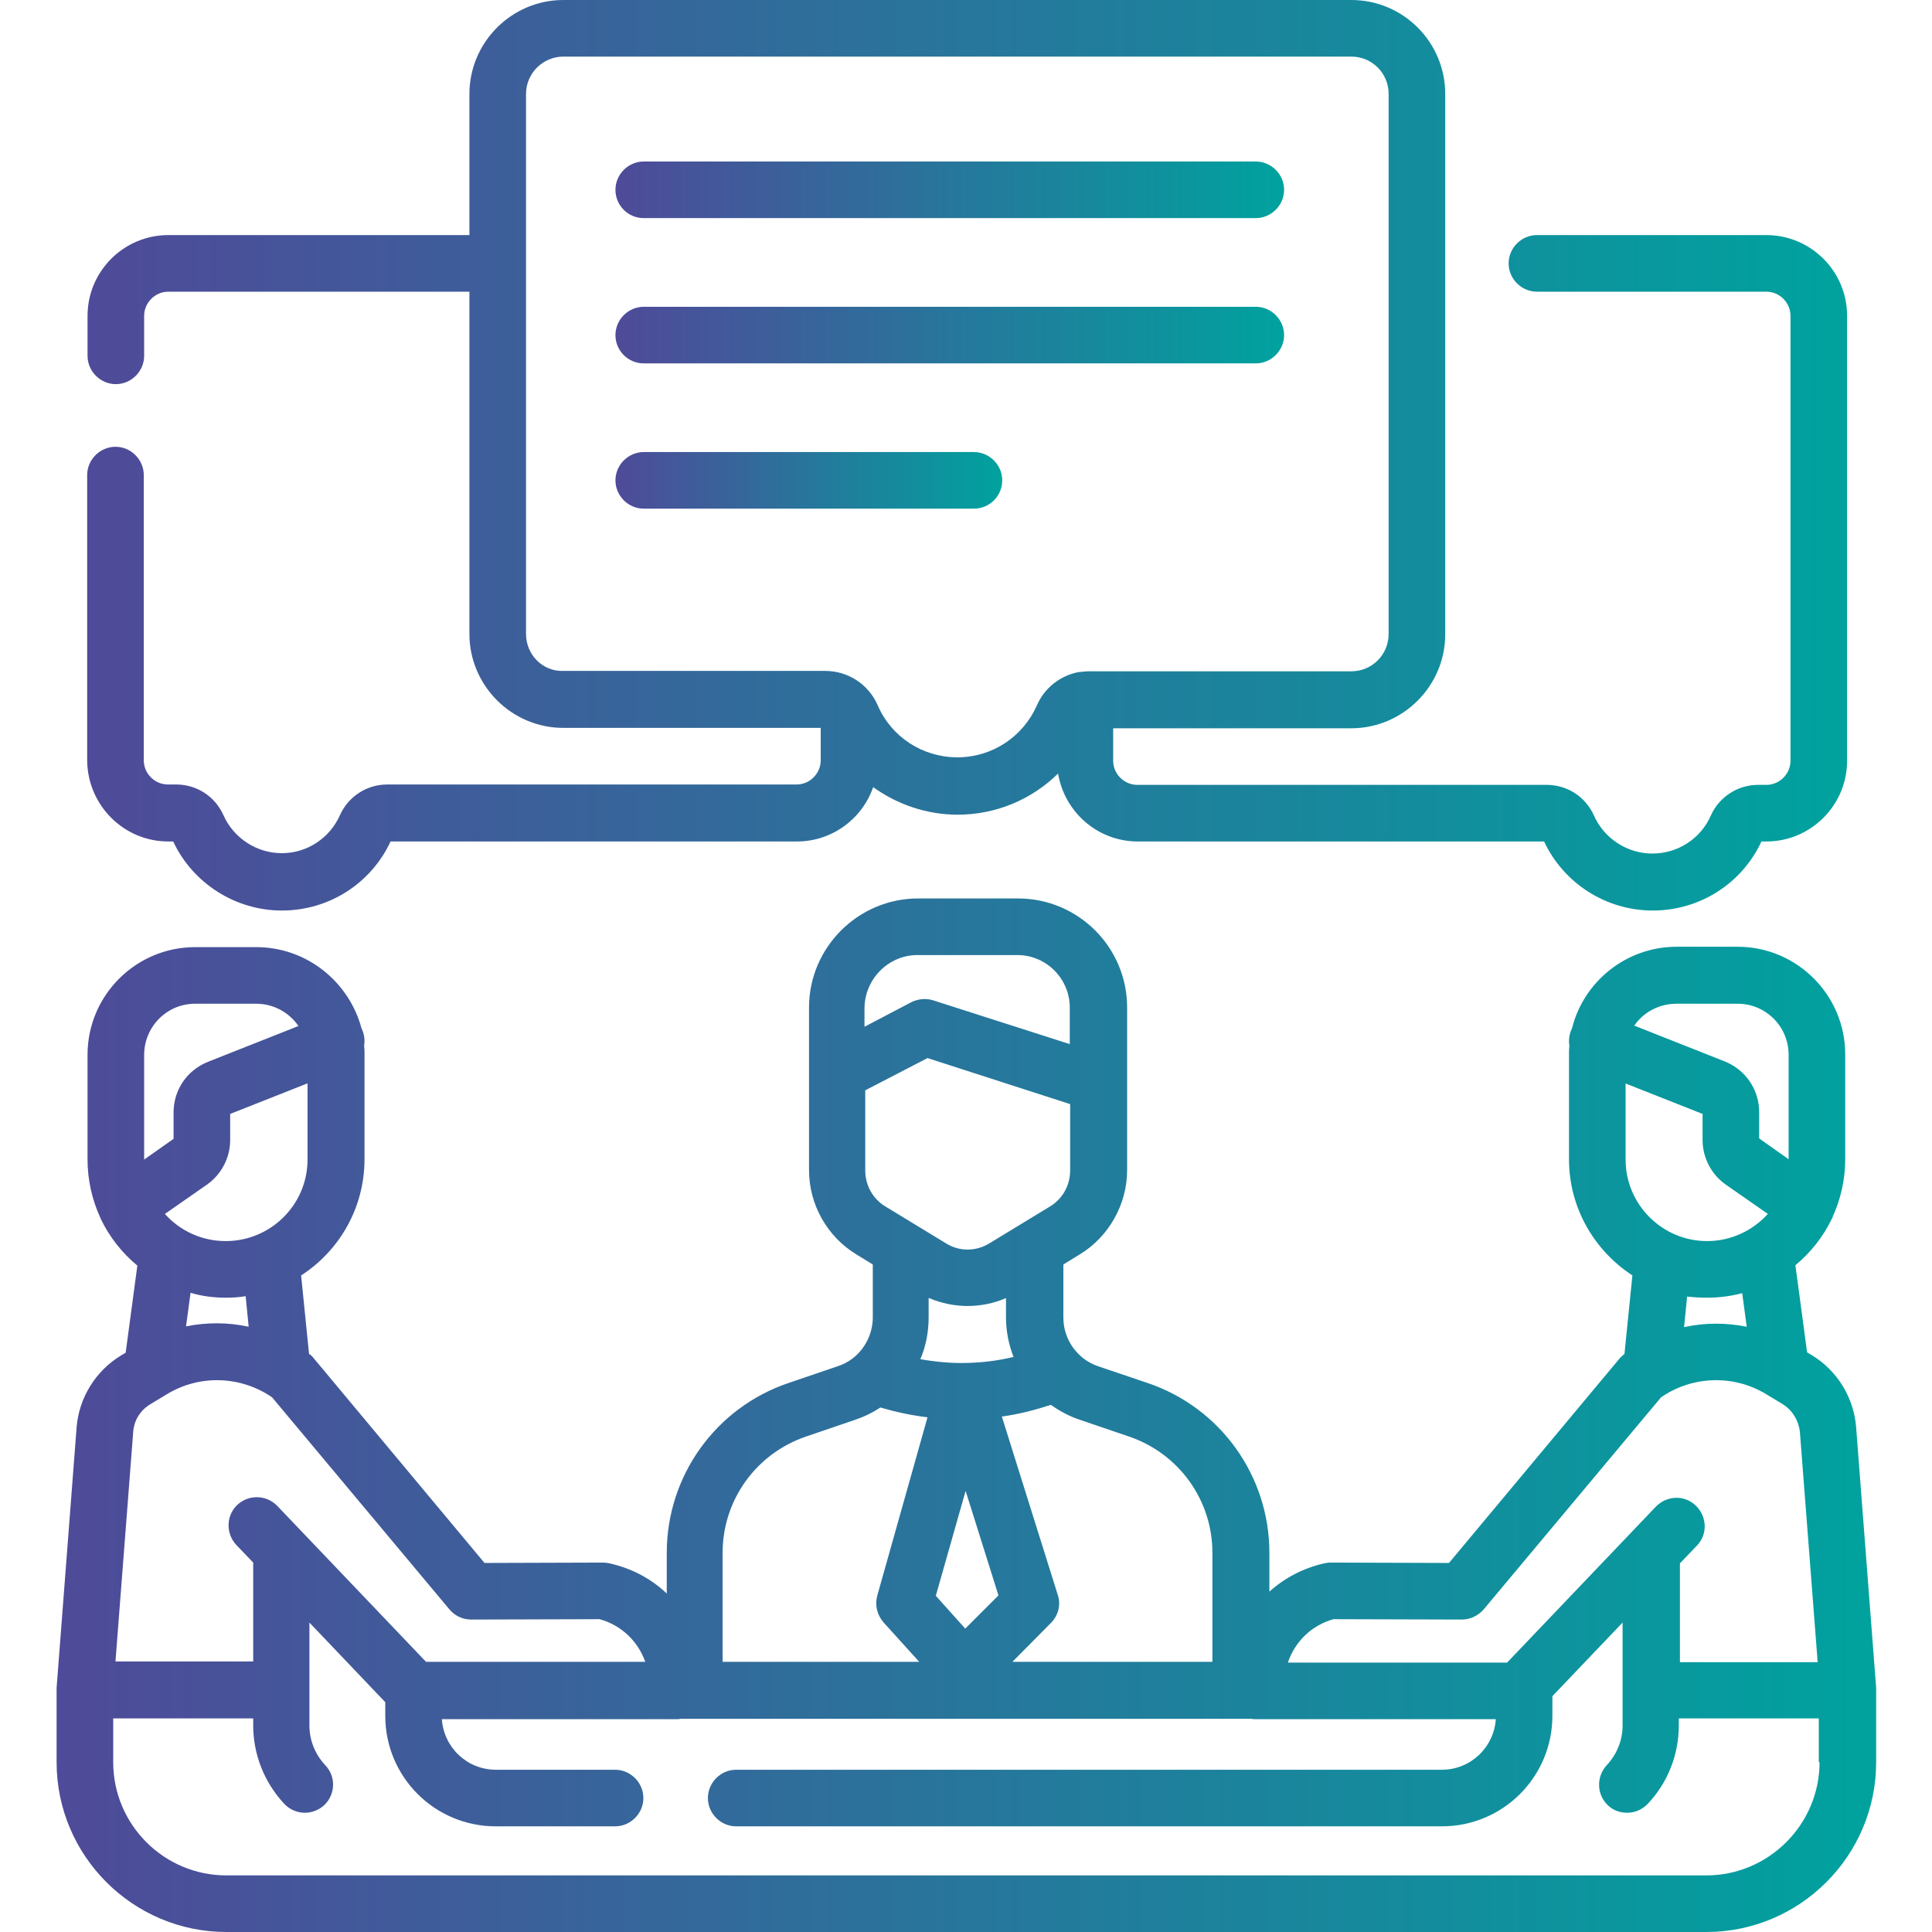
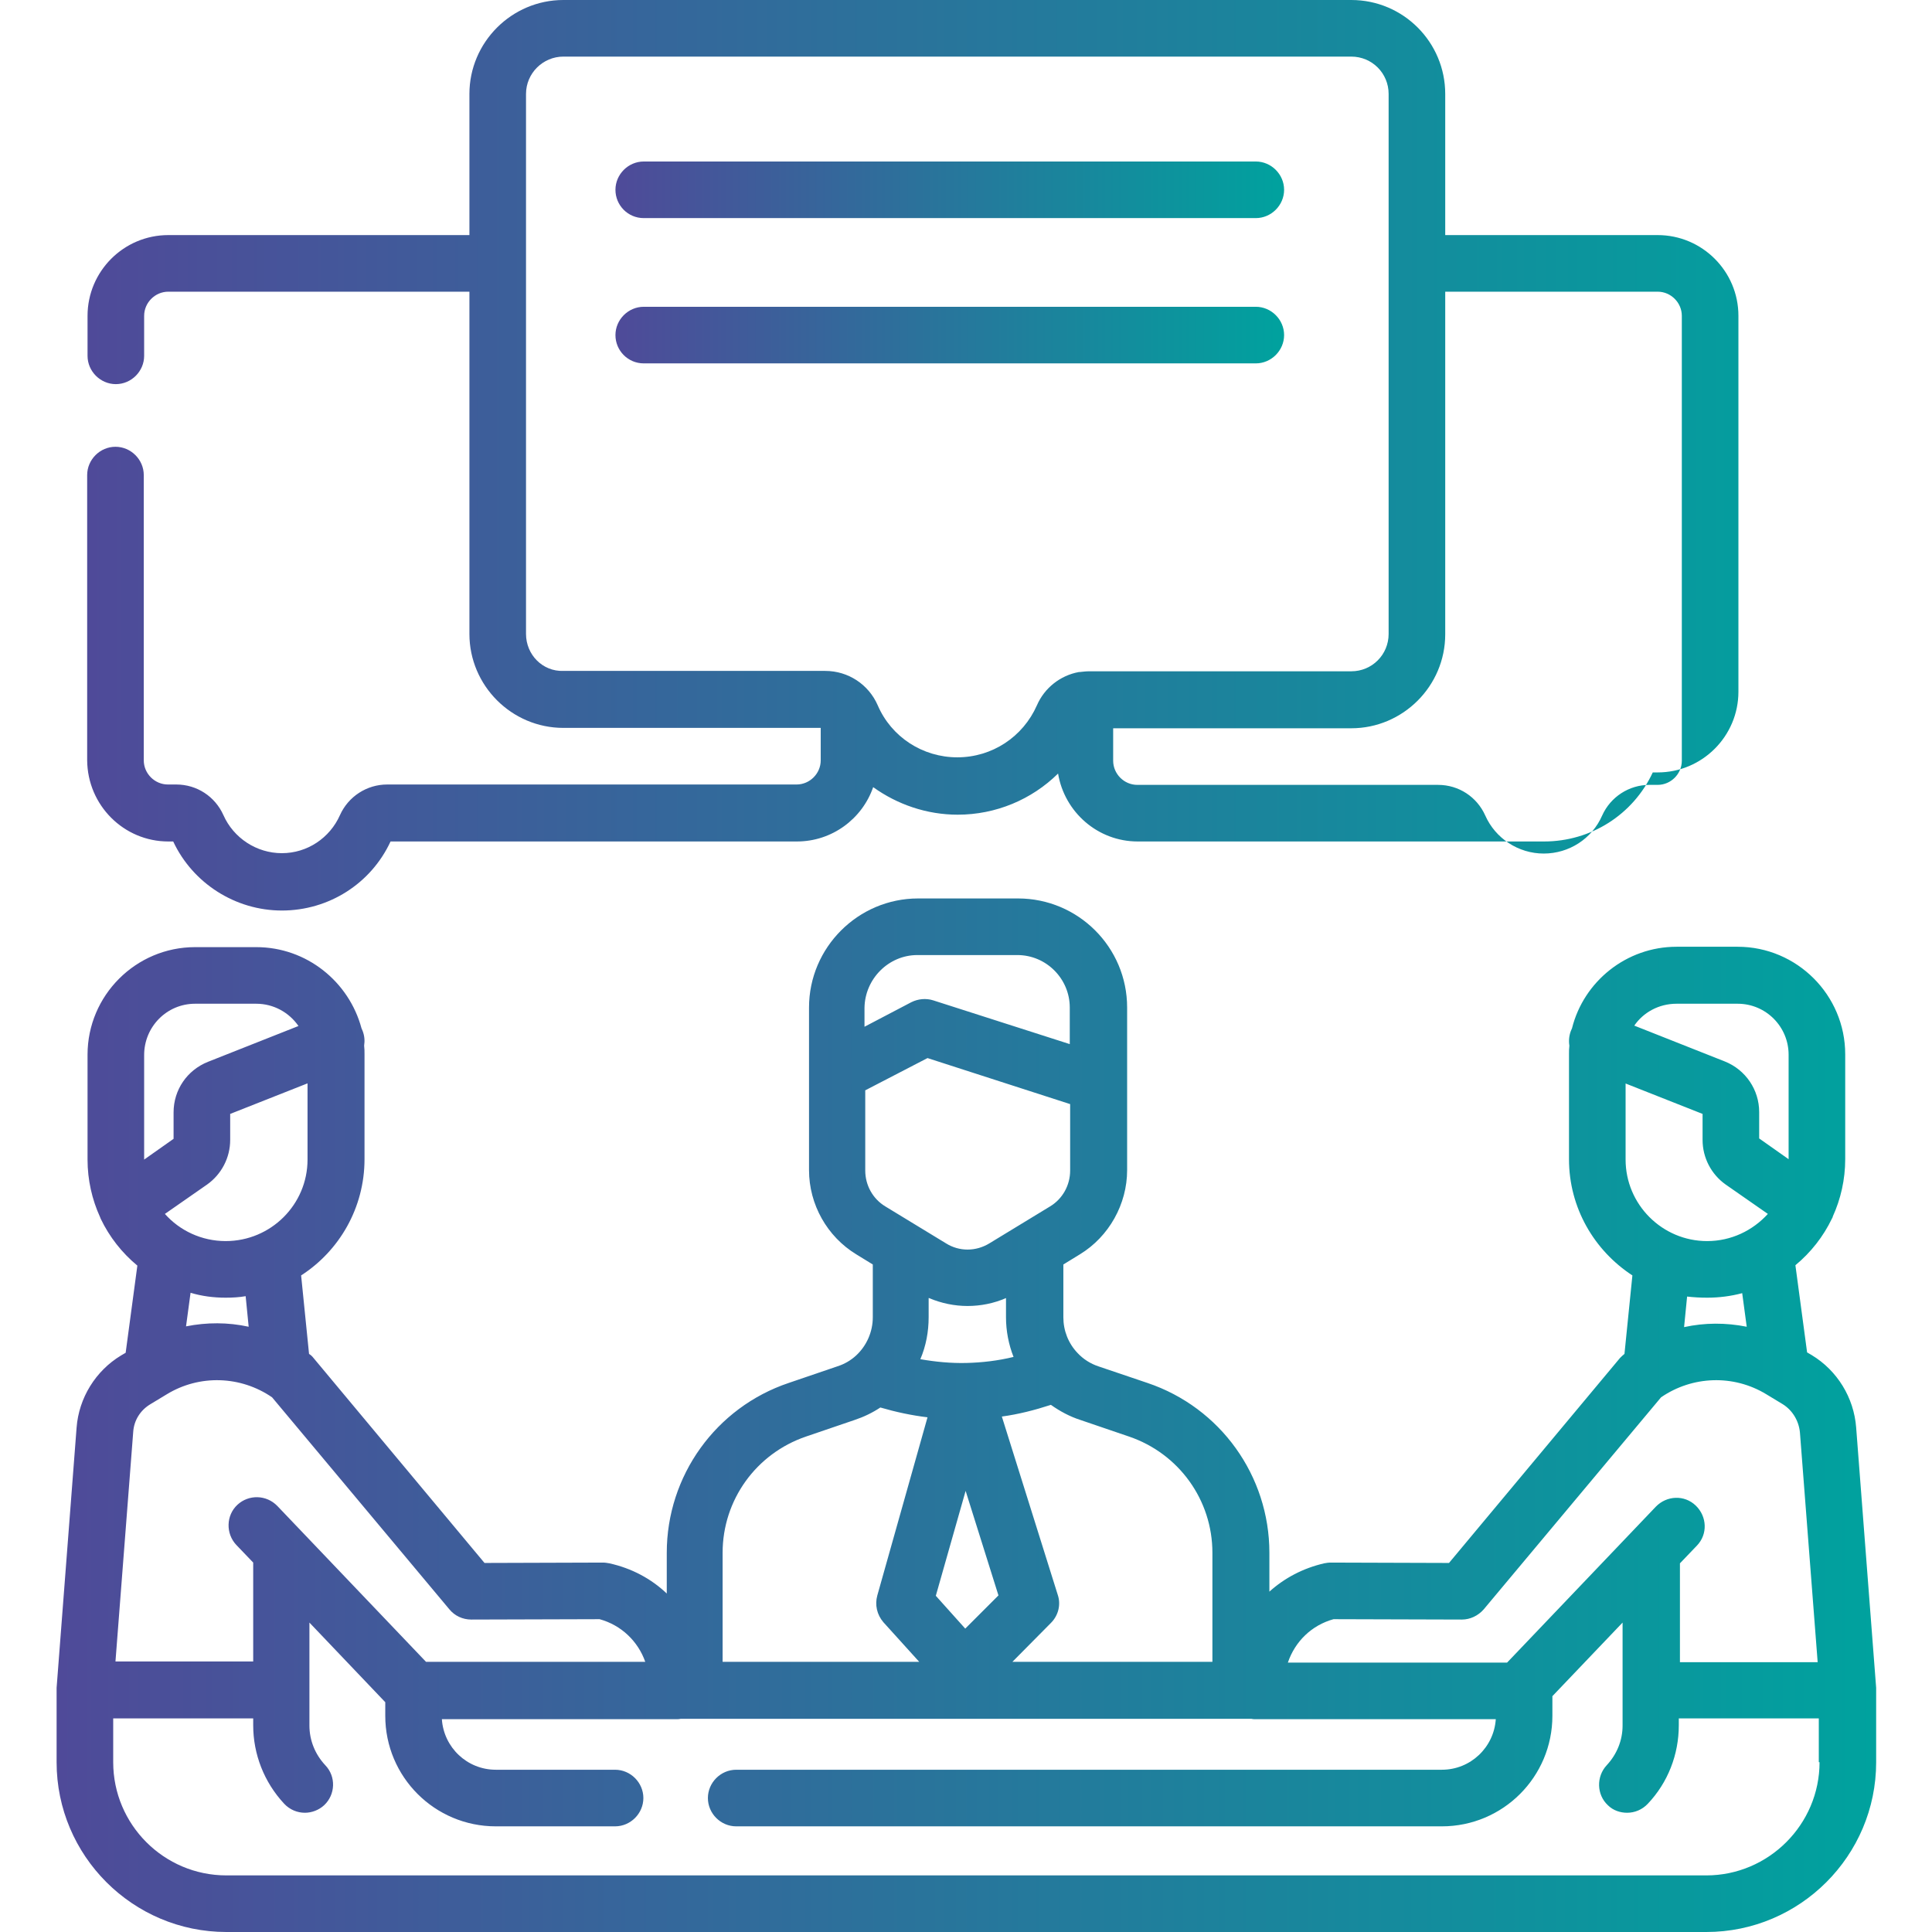
<svg xmlns="http://www.w3.org/2000/svg" version="1.1" id="Capa_1" x="0px" y="0px" viewBox="0 0 512 512" style="enable-background:new 0 0 512 512;" xml:space="preserve">
  <style type="text/css">
	.st0{fill:url(#SVGID_1_);}
	.st1{fill:url(#SVGID_2_);}
	.st2{fill:url(#SVGID_3_);}
	.st3{fill:url(#SVGID_4_);}
	.st4{fill:url(#SVGID_5_);}
	.st5{fill:url(#SVGID_6_);}
</style>
  <linearGradient id="SVGID_1_" gradientUnits="userSpaceOnUse" x1="15" y1="375.059" x2="497.191" y2="375.059">
    <stop offset="0" style="stop-color:#4F4A99" />
    <stop offset="1" style="stop-color:#00A29E" />
  </linearGradient>
  <path class="st0" d="M497.2,447.6c0-0.1,0-0.2,0-0.3l-5.3-69c-0.6-7.9-5-15.1-11.8-19.2l-1.2-0.7l-3.1-23.1  c4.1-3.4,7.4-7.6,9.7-12.4c0.1-0.2,0.2-0.3,0.2-0.5c2.1-4.6,3.3-9.8,3.3-15.2v-27.8c0-15.7-12.8-28.5-28.5-28.5h-16.2  c-13.3,0-24.6,9.2-27.7,21.6c-0.1,0.2-0.2,0.5-0.3,0.7c-0.5,1.3-0.6,2.7-0.4,3.9c-0.1,0.8-0.1,1.5-0.1,2.3v27.8  c0,12.9,6.7,24.2,16.8,30.8l-2.1,20.8c-0.4,0.3-0.8,0.7-1.2,1.1l-45.3,54.3l-31.4-0.1c-0.6,0-1.1,0.1-1.7,0.2  c-5.6,1.3-10.5,3.9-14.5,7.5v-10.3c0-20.4-13-38.5-32.3-45l-13-4.4c-2.1-0.7-4-1.9-5.5-3.5c-2.5-2.6-3.8-6-3.8-9.5v-14l4.4-2.7  c7.7-4.7,12.5-13.3,12.5-22.3v-23c0,0,0,0,0-0.1v-20c0-16-13-28.9-28.9-28.9h-26.5c-15.9,0-28.9,13-28.9,28.9v17.3v0v25.8  c0,9.1,4.8,17.6,12.5,22.3l4.4,2.7v14c0,3.8-1.6,7.5-4.4,10.1c-1.4,1.3-3.1,2.3-5,2.9l-12.9,4.4c-19.3,6.5-32.3,24.6-32.3,45v10.8  c-4.1-3.9-9.3-6.7-15.2-8c-0.6-0.1-1.1-0.2-1.7-0.2l-31.4,0.1l-45.3-54.3c-0.3-0.4-0.7-0.8-1.2-1.1l-2.1-20.8  c10.1-6.5,16.8-17.9,16.8-30.8v-27.8c0-0.8,0-1.5-0.1-2.3c0.2-1.3,0.1-2.6-0.4-3.9c-0.1-0.2-0.2-0.5-0.3-0.7  C92.5,260.2,81.3,251,67.9,251H51.7c-15.7,0-28.5,12.8-28.5,28.5v27.8c0,5.4,1.2,10.6,3.3,15.2c0.1,0.2,0.1,0.3,0.2,0.5  c2.3,4.8,5.6,9,9.7,12.4l-3.1,23.1l-1.2,0.7c-6.8,4.1-11.2,11.3-11.8,19.1l-5.3,69c0,0.1,0,0.2,0,0.3c0,0.1,0,0.2,0,0.3V467  c0,24.8,20.2,45,45,45h392.2c24.8,0,45-20.2,45-45v-19.1C497.2,447.8,497.2,447.7,497.2,447.6z M444.3,266h16.2  c7.5,0,13.5,6.1,13.5,13.5v27.7l-7.8-5.5v-7c0-5.9-3.6-11.2-9.1-13.4l-24-9.5C435.5,268.3,439.6,266,444.3,266z M430.7,287.1  l20.5,8.1v6.9c0,4.7,2.3,9.1,6.1,11.8l11.2,7.8c-4,4.4-9.7,7.2-16.1,7.2c-11.9,0-21.6-9.7-21.6-21.6V287.1z M452.4,343.9  c3.2,0,6.3-0.4,9.3-1.2l1.2,8.9c-5.5-1.1-11.1-1.1-16.6,0.1l0.8-8.1C448.8,343.8,450.6,343.9,452.4,343.9z M353.4,429.1l34,0.1h0  c2.2,0,4.3-1,5.8-2.7l47-56.2c8.3-5.7,19.2-6.1,27.9-0.8l4.3,2.6c2.6,1.6,4.3,4.4,4.6,7.5l4.7,60.9h-36.5v-26.2l4.5-4.7  c2.9-3,2.7-7.7-0.3-10.6c-3-2.9-7.7-2.7-10.6,0.3l-39.4,41.3h-58.1C343.2,435,347.6,430.7,353.4,429.1z M299.2,380.7  c13.2,4.5,22.1,16.8,22.1,30.8v28.9h-53l10.2-10.3c2-2,2.7-4.9,1.8-7.5l-14.8-47.2c4.4-0.6,8.7-1.7,13-3.1c2.4,1.7,5,3.1,7.8,4  L299.2,380.7z M246.2,344c3.3,1.4,6.8,2.1,10.2,2.1c3.5,0,7-0.7,10.2-2.1v5.1c0,3.6,0.7,7.2,2,10.5c-4.1,1-8.3,1.5-12.5,1.6  c-4.1,0.1-8.2-0.3-12.2-1c1.5-3.5,2.2-7.3,2.2-11.1V344z M255.9,395.1l8.7,27.7l-8.8,8.8l-7.8-8.7L255.9,395.1z M243.1,253.1h26.5  c7.7,0,13.9,6.3,13.9,13.9v9.7l-36.2-11.6c-1.9-0.6-4-0.4-5.8,0.5l-12.4,6.5v-5C229.2,259.4,235.5,253.1,243.1,253.1z M229.2,289  l16.6-8.6l37.8,12.2v17.6c0,3.9-2,7.5-5.3,9.5l-16.1,9.8c-3.6,2.2-8,2.2-11.5,0l-16.1-9.8c-3.3-2-5.3-5.6-5.3-9.5V289z M213.6,380.7  l12.9-4.4c2.4-0.8,4.7-1.9,6.8-3.3c4.1,1.2,8.3,2.1,12.5,2.6l-13.3,47.2c-0.7,2.5-0.1,5.1,1.6,7.1l9.5,10.5h-52.1v-28.9  C191.5,397.5,200.4,385.2,213.6,380.7z M59.8,328.9c-6.4,0-12.2-2.8-16.1-7.2l11.2-7.8c3.8-2.7,6.1-7.1,6.1-11.8v-6.9l20.5-8.1v20.2  C81.5,319.2,71.8,328.9,59.8,328.9z M51.7,266h16.2c4.6,0,8.7,2.3,11.2,5.9l-24,9.5c-5.5,2.2-9.1,7.4-9.1,13.4v7l-7.8,5.5v-27.7  C38.2,272.1,44.2,266,51.7,266z M59.8,343.9c1.8,0,3.6-0.1,5.3-0.4l0.8,8.1c-5.5-1.2-11.1-1.2-16.6-0.1l1.2-8.9  C53.5,343.5,56.6,343.9,59.8,343.9z M35.3,379.5c0.2-3.1,1.9-5.8,4.6-7.4l4.3-2.6c8.7-5.3,19.6-4.9,27.9,0.8l47,56.2  c1.4,1.7,3.5,2.7,5.8,2.7h0l34-0.1c5.8,1.6,10.2,5.9,12.1,11.3h-58.1l-39.4-41.3c-2.9-3-7.6-3.1-10.6-0.3s-3.1,7.6-0.3,10.6l4.5,4.7  v26.2H30.6L35.3,379.5z M482.2,467c0,16.5-13.5,30-30,30H60c-16.6,0-30-13.5-30-30v-11.6h37.1v1.8c0,7.7,2.9,15.1,8.2,20.8  c1.5,1.6,3.5,2.4,5.5,2.4c1.8,0,3.7-0.7,5.1-2c3-2.8,3.2-7.6,0.3-10.6c-2.7-2.9-4.2-6.6-4.2-10.5v-27.3l20.1,21.1v3.6  c0,16.2,13.1,29.3,29.3,29.3h31.6c4.1,0,7.5-3.4,7.5-7.5c0-4.1-3.4-7.5-7.5-7.5h-31.6c-7.6,0-13.8-5.9-14.3-13.4h62.2  c0.4,0,0.7,0,1.1-0.1h151.2c0.4,0.1,0.7,0.1,1.1,0.1h63.7c-0.5,7.5-6.7,13.4-14.3,13.4h-187c-4.1,0-7.5,3.4-7.5,7.5  c0,4.1,3.4,7.5,7.5,7.5h187c16.2,0,29.3-13.1,29.3-29.3v-4.9c0-0.1,0-0.2,0-0.3l18.6-19.5v27.3c0,3.9-1.5,7.6-4.2,10.5  c-2.8,3-2.7,7.8,0.3,10.6c1.4,1.4,3.3,2,5.1,2c2,0,4-0.8,5.5-2.4c5.3-5.6,8.2-13,8.2-20.8v-1.8h37.1V467z" />
  <linearGradient id="SVGID_2_" gradientUnits="userSpaceOnUse" x1="23.172" y1="120.609" x2="489.324" y2="120.609">
    <stop offset="0" style="stop-color:#4F4A99" />
    <stop offset="1" style="stop-color:#00A29E" />
  </linearGradient>
-   <path class="st1" d="M44.6,223h1.3c5.2,11.1,16.5,18.3,28.8,18.3c12.4,0,23.6-7.1,28.8-18.3h107.7c9.3,0,17.3-6,20.2-14.4  c6.4,4.6,14.2,7.3,22.4,7.3c10.1,0,19.6-4,26.6-10.9c1.7,10.2,10.5,18,21.1,18h107.7c5.2,11.1,16.4,18.3,28.8,18.3  c12.4,0,23.6-7.1,28.8-18.3h1.3c11.8,0,21.4-9.6,21.4-21.4V83.7c0-11.8-9.6-21.4-21.4-21.4h-60.8c-4.1,0-7.5,3.4-7.5,7.5  c0,4.1,3.4,7.5,7.5,7.5h60.8c3.5,0,6.4,2.9,6.4,6.4v117.9c0,3.5-2.9,6.4-6.4,6.4h-2.2c-5.4,0-10.3,3.2-12.5,8.1  c-2.7,6.2-8.8,10.1-15.5,10.1c-6.7,0-12.8-4-15.5-10.1c-2.2-4.9-7-8.1-12.5-8.1H301.4c-3.5,0-6.4-2.9-6.4-6.4V193h63.1  c13.7,0,24.9-11.2,24.9-24.9V24.9C383,11.2,371.9,0,358.1,0H149.3c-13.7,0-24.9,11.2-24.9,24.9v37.4H44.6  c-11.8,0-21.4,9.6-21.4,21.4v10.6c0,4.1,3.4,7.5,7.5,7.5c4.1,0,7.5-3.4,7.5-7.5V83.7c0-3.5,2.9-6.4,6.4-6.4h79.8V168  c0,13.7,11.2,24.9,24.9,24.9h68.2v8.6c0,3.5-2.9,6.4-6.4,6.4H102.6c-5.4,0-10.3,3.2-12.5,8.1c-2.7,6.1-8.7,10.1-15.4,10.1  c-6.7,0-12.8-4-15.5-10.1c-2.2-4.9-7-8.1-12.5-8.1h-2.2c-3.5,0-6.4-2.9-6.4-6.4v-75.6c0-4.1-3.4-7.5-7.5-7.5c-4.1,0-7.5,3.4-7.5,7.5  v75.6C23.2,213.4,32.8,223,44.6,223z M139.4,168V24.9c0-5.5,4.5-9.9,9.9-9.9h208.8c5.5,0,9.9,4.4,9.9,9.9V168c0,5.5-4.4,9.9-9.9,9.9  h-69.4c-0.9,0-1.7,0.1-2.6,0.2c-0.1,0-0.1,0-0.2,0c-4.9,0.9-9.1,4.2-11.1,8.8c-3.7,8.4-11.9,13.8-21.1,13.8  c-9.2,0-17.5-5.4-21.1-13.8c-2.4-5.5-7.8-9.1-13.9-9.1h-69.4C143.8,178,139.4,173.5,139.4,168z" />
+   <path class="st1" d="M44.6,223h1.3c5.2,11.1,16.5,18.3,28.8,18.3c12.4,0,23.6-7.1,28.8-18.3h107.7c9.3,0,17.3-6,20.2-14.4  c6.4,4.6,14.2,7.3,22.4,7.3c10.1,0,19.6-4,26.6-10.9c1.7,10.2,10.5,18,21.1,18h107.7c12.4,0,23.6-7.1,28.8-18.3h1.3c11.8,0,21.4-9.6,21.4-21.4V83.7c0-11.8-9.6-21.4-21.4-21.4h-60.8c-4.1,0-7.5,3.4-7.5,7.5  c0,4.1,3.4,7.5,7.5,7.5h60.8c3.5,0,6.4,2.9,6.4,6.4v117.9c0,3.5-2.9,6.4-6.4,6.4h-2.2c-5.4,0-10.3,3.2-12.5,8.1  c-2.7,6.2-8.8,10.1-15.5,10.1c-6.7,0-12.8-4-15.5-10.1c-2.2-4.9-7-8.1-12.5-8.1H301.4c-3.5,0-6.4-2.9-6.4-6.4V193h63.1  c13.7,0,24.9-11.2,24.9-24.9V24.9C383,11.2,371.9,0,358.1,0H149.3c-13.7,0-24.9,11.2-24.9,24.9v37.4H44.6  c-11.8,0-21.4,9.6-21.4,21.4v10.6c0,4.1,3.4,7.5,7.5,7.5c4.1,0,7.5-3.4,7.5-7.5V83.7c0-3.5,2.9-6.4,6.4-6.4h79.8V168  c0,13.7,11.2,24.9,24.9,24.9h68.2v8.6c0,3.5-2.9,6.4-6.4,6.4H102.6c-5.4,0-10.3,3.2-12.5,8.1c-2.7,6.1-8.7,10.1-15.4,10.1  c-6.7,0-12.8-4-15.5-10.1c-2.2-4.9-7-8.1-12.5-8.1h-2.2c-3.5,0-6.4-2.9-6.4-6.4v-75.6c0-4.1-3.4-7.5-7.5-7.5c-4.1,0-7.5,3.4-7.5,7.5  v75.6C23.2,213.4,32.8,223,44.6,223z M139.4,168V24.9c0-5.5,4.5-9.9,9.9-9.9h208.8c5.5,0,9.9,4.4,9.9,9.9V168c0,5.5-4.4,9.9-9.9,9.9  h-69.4c-0.9,0-1.7,0.1-2.6,0.2c-0.1,0-0.1,0-0.2,0c-4.9,0.9-9.1,4.2-11.1,8.8c-3.7,8.4-11.9,13.8-21.1,13.8  c-9.2,0-17.5-5.4-21.1-13.8c-2.4-5.5-7.8-9.1-13.9-9.1h-69.4C143.8,178,139.4,173.5,139.4,168z" />
  <linearGradient id="SVGID_3_" gradientUnits="userSpaceOnUse" x1="163.055" y1="50.254" x2="340.266" y2="50.254">
    <stop offset="0" style="stop-color:#4F4A99" />
    <stop offset="1" style="stop-color:#00A29E" />
  </linearGradient>
  <path class="st2" d="M170.6,57.8h162.2c4.1,0,7.5-3.4,7.5-7.5s-3.4-7.5-7.5-7.5H170.6c-4.1,0-7.5,3.4-7.5,7.5S166.4,57.8,170.6,57.8  z" />
  <linearGradient id="SVGID_4_" gradientUnits="userSpaceOnUse" x1="163.055" y1="88.789" x2="340.266" y2="88.789">
    <stop offset="0" style="stop-color:#4F4A99" />
    <stop offset="1" style="stop-color:#00A29E" />
  </linearGradient>
  <path class="st3" d="M170.6,96.3h162.2c4.1,0,7.5-3.4,7.5-7.5c0-4.1-3.4-7.5-7.5-7.5H170.6c-4.1,0-7.5,3.4-7.5,7.5  C163.1,92.9,166.4,96.3,170.6,96.3z" />
  <linearGradient id="SVGID_5_" gradientUnits="userSpaceOnUse" x1="163.055" y1="127.328" x2="265.594" y2="127.328">
    <stop offset="0" style="stop-color:#4F4A99" />
    <stop offset="1" style="stop-color:#00A29E" />
  </linearGradient>
-   <path class="st4" d="M265.6,127.3c0-4.1-3.4-7.5-7.5-7.5h-87.5c-4.1,0-7.5,3.4-7.5,7.5c0,4.1,3.4,7.5,7.5,7.5h87.5  C262.2,134.8,265.6,131.5,265.6,127.3z" />
  <linearGradient id="SVGID_6_" gradientUnits="userSpaceOnUse" x1="-241.113" y1="220.827" x2="-106.113" y2="220.827">
    <stop offset="0" style="stop-color:#4F4A99" />
    <stop offset="1" style="stop-color:#00A29E" />
  </linearGradient>
  <rect x="-241.1" y="142.1" class="st5" width="135" height="157.5" />
</svg>